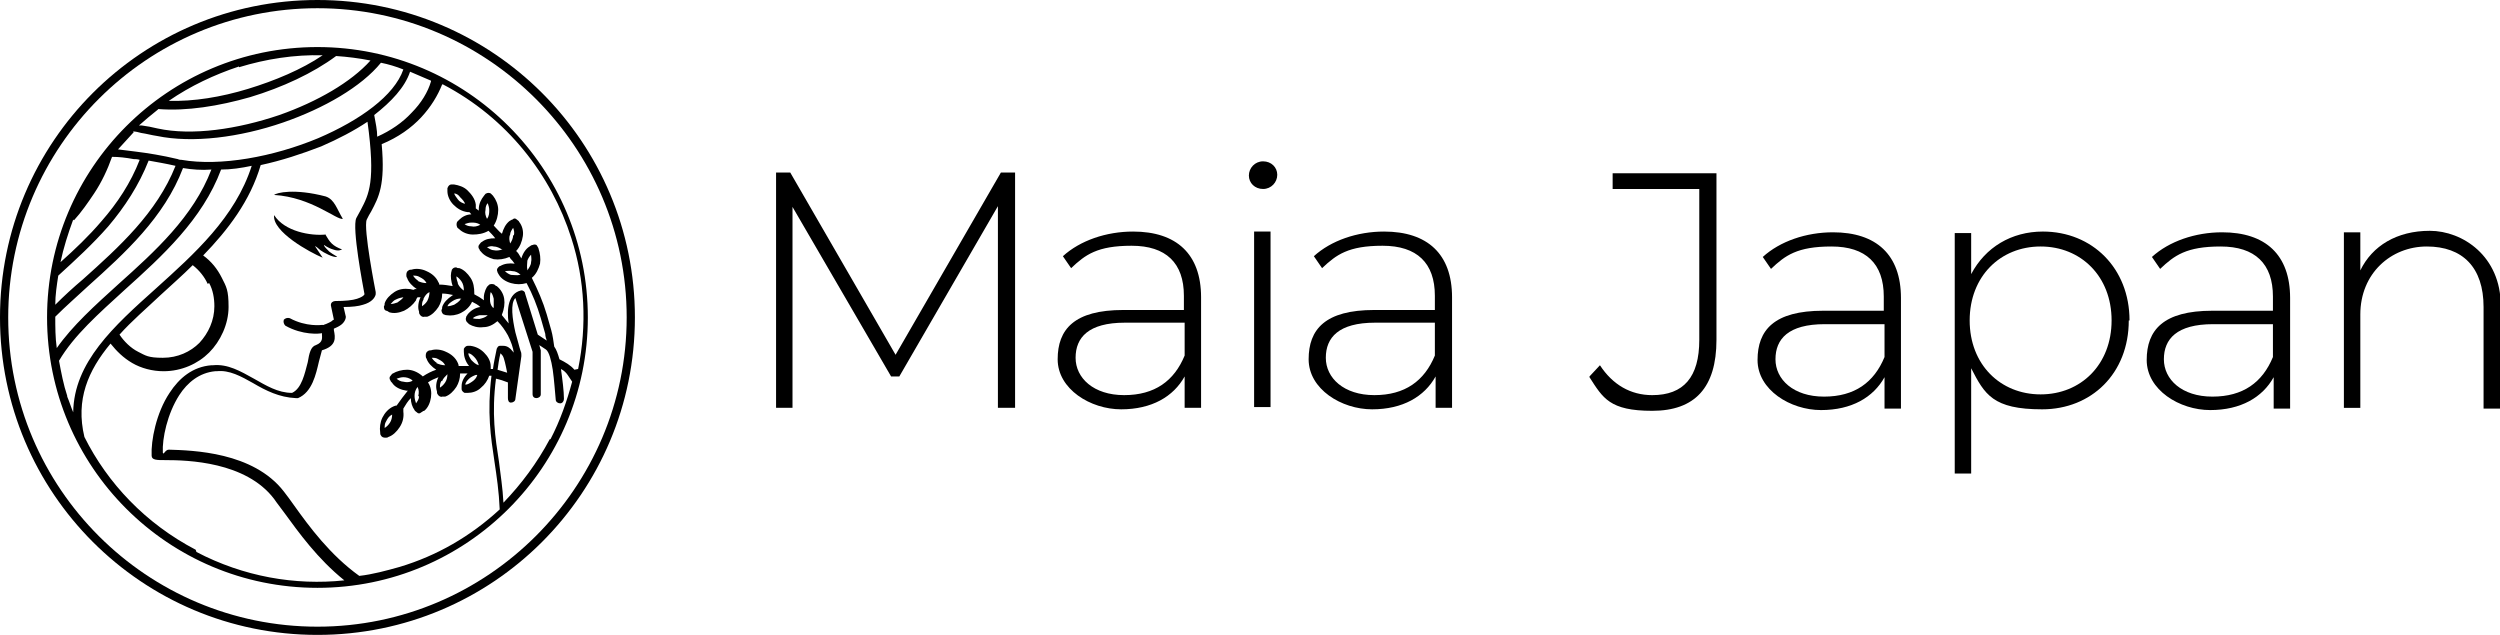
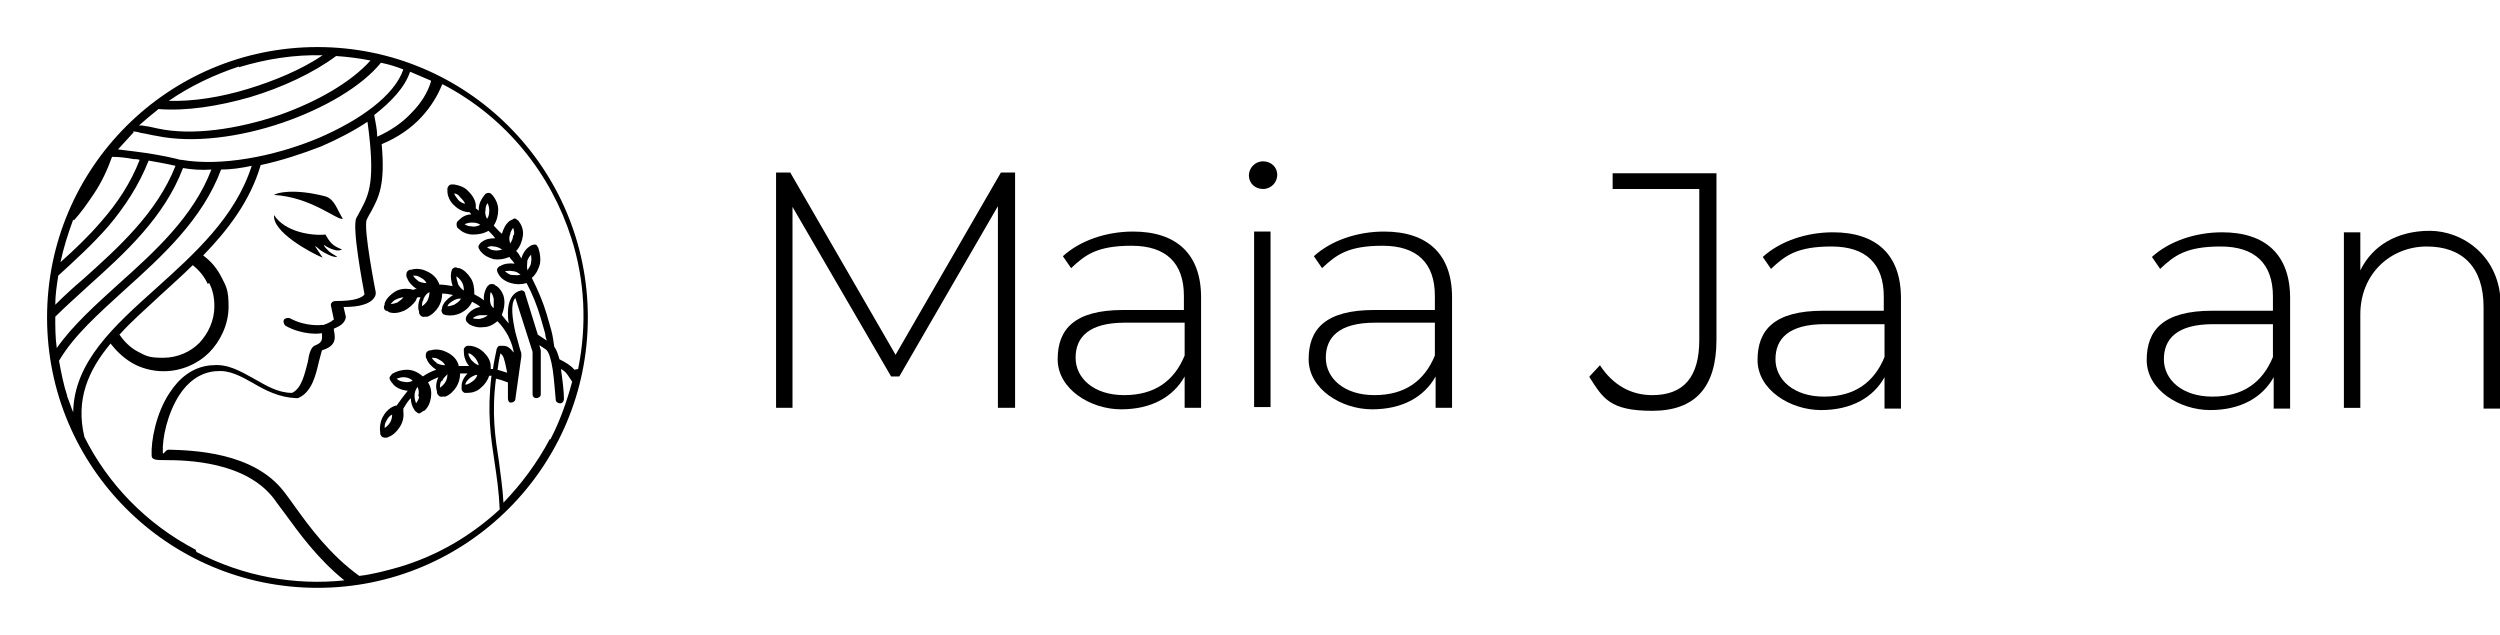
<svg xmlns="http://www.w3.org/2000/svg" id="Layer_1" version="1.1" viewBox="0 0 334.7 85">
-   <path d="M42.5,1.1c22.8,0,41.4,18.6,41.4,41.4s-18.6,41.4-41.4,41.4S1.1,65.4,1.1,42.5,19.7,1.1,42.5,1.1M42.5,0C19,0,0,19,0,42.5s19,42.5,42.5,42.5,42.5-19,42.5-42.5S66,0,42.5,0h0Z" />
  <path d="M42.5,6.3C22.5,6.3,6.3,22.5,6.3,42.5s16.2,36.2,36.2,36.2,36.2-16.2,36.2-36.2S62.5,6.3,42.5,6.3ZM57.7,10.9c-.4,1.4-1.3,2.9-2.6,4.2-1.2,1.3-2.8,2.4-4.6,3.2,0-.9-.2-1.8-.4-2.9,2.3-1.8,4.1-3.7,4.8-5.8.9.4,1.9.8,2.8,1.2h0ZM32,9c3.6-1.1,7.4-1.7,11.2-1.6-2.8,1.9-6.4,3.4-10,4.5-3.6,1.1-7.3,1.7-10.6,1.6,2.9-2,6.1-3.5,9.4-4.6h0ZM21.2,14.6c3.8.3,8.1-.4,12.3-1.6,4.3-1.3,8.4-3.2,11.5-5.5,1.5.1,3.1.3,4.6.6-2.6,2.9-7.1,5.5-12.2,7.3-5.6,1.9-11.7,2.8-16.3,1.8-.8-.2-1.4-.3-2.1-.4-.1,0-.2,0-.4,0,.8-.7,1.6-1.4,2.5-2.1h0ZM17.8,17.6c.4,0,.7.1,1.1.2.7.1,1.4.3,2.1.4,4.8,1,11.1.2,16.9-1.8,5.5-1.9,10.5-4.8,13.1-8,1,.2,2,.5,3,.9-1.2,3.5-5.8,6.8-11.4,9.2-6,2.5-13.1,3.8-18.3,2.9-.1,0-.3,0-.5-.1-2.1-.5-4-.8-5.6-1-.9-.1-1.7-.2-2.4-.3.7-.8,1.4-1.5,2.1-2.3h0ZM9.9,29.5c1-1.1,1.9-2.4,2.7-3.6,1-1.5,1.8-3.2,2.4-4.9.9,0,1.8.1,2.9.3.2,0,.5,0,.8.1-1.2,3.1-3,5.8-5.1,8.2-1.7,2-3.6,3.8-5.5,5.5.4-1.9,1-3.8,1.7-5.7h0ZM7.8,36.9c2.3-2.1,4.6-4.2,6.7-6.6,2.2-2.6,4.1-5.5,5.4-8.8,1.1.2,2.3.4,3.6.7h0c-2.5,6.3-7.6,10.9-12.4,15.2-1.3,1.1-2.5,2.2-3.7,3.4,0-1.3.2-2.6.4-3.9h0ZM7.4,42.4c1.4-1.4,2.9-2.7,4.4-4.1,4.9-4.4,10.2-9.2,12.7-15.8,1.2.2,2.5.3,3.8.2-2.4,6.3-7.6,11-12.4,15.3-3.2,2.9-6.2,5.6-8.3,8.6-.2-1.4-.2-2.8-.2-4.3h0ZM9,53c-.5-1.5-.8-3.1-1.1-4.7,2-3.4,5.3-6.3,8.8-9.5,5-4.5,10.4-9.4,12.9-16.1,1.3,0,2.7-.2,4.1-.5-2.2,6.9-7.7,11.8-12.8,16.4-5.7,5.1-11,9.9-11.1,16.6-.3-.7-.5-1.4-.8-2.1h0ZM28,37.9c.5.9.7,2,.7,3.1,0,1.9-.8,3.6-2,4.9-1.2,1.2-2.9,2-4.9,2s-2.3-.3-3.3-.8c-1-.5-1.9-1.4-2.5-2.3,0,0,0,0,0,0,1.6-1.8,3.6-3.5,5.5-5.3,1.4-1.3,2.9-2.6,4.3-4h0c.9.7,1.6,1.6,2,2.5h0ZM26.2,73.6c-6.7-3.5-11.8-8.9-14.9-15.1-1.2-5,.5-8.9,3.5-12.5.8,1,1.7,1.9,2.9,2.6,1.2.7,2.7,1.1,4.2,1.1,2.4,0,4.6-1,6.1-2.5s2.6-3.8,2.6-6.1-.3-2.7-.9-3.9-1.4-2.2-2.5-3c3.3-3.4,6.3-7.3,7.7-12.1h0c2.8-.6,5.5-1.5,8.1-2.5,2.3-1,4.4-2.1,6.2-3.3,1.1,8,.2,9.7-.9,11.8-.2.4-.4.7-.6,1.1-.6,1.3.9,9.1,1.1,10.2-.1.2-.4.4-1,.6-.6.2-1.6.3-2.9.3-.3,0-.6.2-.6.5,0,0,0,.1,0,.1l.4,1.9h0s-.1,0-.3.2c-.3.2-.6.3-.8.4h0c0,0-.2,0-.2.1,0,0-.2,0-.3,0,0,0-2.1.3-4.3-.9-.3-.1-.6,0-.8.2-.1.3,0,.6.2.8,2.3,1.3,4.6,1.1,4.9,1,0,0,0,0,0,.1,0,.5.2,1.1-.8,1.5-.7.2-.9,1.1-1.1,2.3-.4,1.5-.8,3.5-2.1,4.1-1.9,0-3.5-1-5.1-1.9-1.8-1-3.5-2-5.5-1.8,0,0,0,0,0,0,0,0-.1,0-.2,0-2.5.2-4.3,1.7-5.6,3.7-1.8,2.7-2.5,6.4-2.4,8.4,0,.6.7.6,1.8.6,3,0,10.8.2,14.6,5.2.4.6.9,1.2,1.4,1.9,1.9,2.6,4.4,6.1,8,9-6.6.7-13.5-.5-19.8-3.8h0ZM73.6,58.8h0c-1.7,3.2-3.8,6-6.2,8.5-.1-2-.4-3.8-.6-5.5-.5-3.2-1-6.4-.4-11.1.5.1,1.1.3,1.6.5,0,.7,0,1.4,0,1.7,0,0,0,0,0,0v.4c0,.3.1.6.4.6s.6-.2.6-.5l.8-5.7c0,0,0-.2,0-.2,0-.1,0-.3-.1-.5-.2-.6-.4-1.5-.7-2.5-.4-1.8-.7-3.9,0-4.6l2.3,7.2v5.7c0,.3.2.5.5.5s.6-.2.6-.5v-5.7c0,0,0-.1,0-.2l-.2-.7.9.6c.4.3.7,1.4.9,2.7.2,1.4.3,3,.4,4,0,.3.3.5.6.5s.5-.3.5-.6c0-1-.2-2.6-.4-4,.4.2.7.5.9.8.2.3.4.6.6.9-.7,2.6-1.6,5.2-2.9,7.7h0ZM66.6,49.6c.1-.7.2-1.5.4-2.3,0,0,.1.1.2.2.2.2.3.6.4,1,.1.4.2.9.3,1.4-.4-.1-.9-.3-1.3-.4h0ZM76.9,49.5c-.5-.6-1.2-1-2-1.4-.2-.7-.4-1.3-.7-1.7-.1-.7-.2-1.5-.4-2.2-.2-.7-.4-1.4-.6-2.1-.5-1.7-1.2-3.3-2-4.9,0,0,0,0,0,0,.6-.5.9-1.2,1.1-1.9.1-.7,0-1.4-.2-2,0-.1-.1-.2-.2-.4h0c-.1-.2-.4-.2-.6-.1-.1,0-.3.1-.4.2-.5.3-.9.9-1.1,1.6-.1-.2-.2-.3-.3-.5-.1-.2-.3-.4-.4-.5,0,0,0,0,0,0,.5-.5.8-1.3.9-2s-.1-1.4-.5-1.9c0-.1-.2-.2-.3-.3h0c-.2-.2-.4-.2-.6,0-.1,0-.2.1-.4.2-.5.4-.8,1-1,1.7h0c-.4-.3-.7-.7-1.1-1.1h0c.4-.6.6-1.4.6-2.1,0-.7-.3-1.4-.7-1.9-.1-.1-.2-.2-.3-.3-.2-.1-.4-.1-.6,0-.1,0-.2.2-.3.3-.4.5-.7,1.1-.7,1.8v.2c-.1-.1-.3-.2-.4-.3,0-.2,0-.3,0-.5-.1-.8-.6-1.4-1.1-1.9-.5-.5-1.2-.7-1.8-.8-.1,0-.3,0-.4,0-.2,0-.4.2-.5.5,0,.1,0,.3,0,.4,0,.6.3,1.3.8,1.8.5.5,1.1.9,1.9,1,0,0,.1,0,.2,0,0,0,0,0,0,0,.1,0,.2.2.3.3-.6,0-1.2.3-1.6.7-.1.1-.2.2-.3.3-.1.2-.1.5,0,.7,0,.1.2.2.3.3.4.4,1.1.7,1.8.7.7,0,1.4-.1,2.1-.5,0,0,0,0,0,0,.3.3.6.6.9,1-.7,0-1.3.1-1.8.5-.1,0-.2.2-.3.3-.2.2-.2.5,0,.7,0,.1.1.2.2.3.4.5,1,.8,1.7,1,.7.1,1.4,0,2.1-.3,0,0,0,0,0,0,.1.2.2.3.4.5.1.1.2.3.3.4-.7-.1-1.4,0-1.9.3,0,0,0,0,0,0-.1,0-.2.1-.3.2-.2.2-.2.4-.1.6,0,.1.1.2.2.4.3.5.9.9,1.6,1.1.7.2,1.4.2,2.1,0h0c.8,1.5,1.4,3,1.9,4.7.2.7.4,1.4.6,2.1,0,.3.1.6.2.9l-1.2-.8-1.7-5.5c0-.3-.4-.5-.6-.4-1.6.4-1.9,2.4-1.6,4.4-.3-.4-.6-.7-.9-1.1,0,0,0-.1,0-.1.3-.7.4-1.5.3-2.1-.1-.7-.5-1.3-1-1.7-.1,0-.2-.1-.3-.2-.2-.1-.5-.1-.7,0-.1.1-.2.2-.3.3h0c-.3.5-.5,1.2-.4,1.8-.4-.3-.9-.6-1.3-.8,0,0,0,0,0-.1,0-.8-.1-1.5-.5-2.1-.4-.6-.9-1.1-1.5-1.3-.1,0-.3,0-.4-.1h0c-.2,0-.4,0-.6.3,0,.1-.1.3-.1.4-.1.5,0,1.2.2,1.8-.6-.1-1.2-.2-1.8-.2,0-.1,0-.2-.1-.3-.3-.7-.9-1.2-1.6-1.5-.6-.3-1.4-.4-2-.2-.1,0-.3,0-.4.1h0c-.2.1-.3.3-.3.6,0,.1,0,.3.1.4.2.6.7,1.1,1.3,1.5,0,0-.1,0-.2,0,0,0-.1,0-.2.1-.2,0-.4-.1-.5-.1-.8-.1-1.5,0-2.1.4-.6.4-1.1.9-1.3,1.5,0,.1,0,.3-.1.4,0,.2,0,.5.3.6.1,0,.3.1.4.2.6.2,1.3.1,2-.2.6-.3,1.2-.8,1.6-1.4,0-.1.1-.3.2-.4.1,0,.2,0,.4,0h0c-.3.6-.4,1.4-.2,1.9,0,.1,0,.3.1.4.1.2.4.4.6.3.1,0,.2,0,.4,0,.6-.2,1.1-.7,1.5-1.3.3-.5.5-1.1.5-1.8.5,0,1,.1,1.5.2,0,0-.1,0-.2.1-.6.4-1.1.9-1.3,1.5,0,.1,0,.3-.1.4,0,.2.1.5.3.6.1,0,.2.1.4.1.6.1,1.3,0,1.9-.3.6-.3,1.2-.8,1.5-1.5.4.2.8.4,1.1.7,0,0,0,0,0,0-.7.1-1.3.5-1.7,1,0,.1-.2.2-.2.4-.1.2,0,.5.1.6h0c.1.1.2.2.3.3h0c.5.3,1.2.5,1.9.4.7,0,1.3-.3,1.9-.8.6.6,1,1.2,1.4,1.9.4.8.7,1.6.8,2.4,0-.1-.1-.2-.2-.3-.3-.4-.7-.7-1.2-.7-.2,0-.3,0-.5,0h0c-.2,0-.3.2-.4.4-.2,1-.4,1.9-.5,2.7-.1,0-.2,0-.3,0,0-.1,0-.2,0-.3,0-.8-.4-1.4-.9-1.9-.5-.5-1.1-.8-1.8-.9-.1,0-.3,0-.4,0-.2,0-.4.2-.5.4,0,.1,0,.3,0,.4,0,.6.2,1.3.7,1.9,0,0,0,0,0,0-.5,0-.9,0-1.4,0,0-.1,0-.2-.1-.4-.3-.7-.9-1.2-1.6-1.5-.6-.3-1.4-.4-2-.2-.1,0-.3,0-.4.1h0c-.2.1-.3.3-.3.6,0,.1,0,.3.1.4.2.6.7,1.1,1.3,1.5,0,0,0,0,0,0-.6.2-1.2.5-1.8.9,0,0,0,0-.1-.1-.6-.5-1.3-.8-2-.8-.7,0-1.4.2-1.9.5-.1,0-.2.2-.3.3-.2.2-.2.4,0,.7,0,.1.2.2.3.4.4.5,1.1.8,1.8.9,0,0,.1,0,.2,0-.5.6-1,1.3-1.5,2-.1,0-.2,0-.4.1-.7.3-1.2.9-1.5,1.5-.3.6-.4,1.4-.3,2,0,.1,0,.3.1.4.1.2.3.3.6.3.1,0,.3,0,.4-.1.6-.2,1.1-.7,1.5-1.3.4-.6.6-1.3.5-2.1,0-.1,0-.2,0-.4.3-.5.6-1,1-1.4,0,.6.2,1.2.5,1.6,0,.1.2.2.3.3.2.2.4.2.6,0,.1,0,.2-.2.4-.2.5-.4.8-1.1.9-1.8.1-.7,0-1.4-.4-2,.4-.3.9-.5,1.4-.7-.3.6-.4,1.3-.2,1.9,0,.1,0,.3.1.4.1.2.4.4.6.3.1,0,.2,0,.4,0,.6-.2,1.1-.7,1.5-1.3.3-.5.5-1.1.5-1.8.3,0,.6,0,1,0-.5.5-.8,1.1-.8,1.7,0,.1,0,.3,0,.4,0,.2.2.4.4.5.1,0,.3,0,.4,0,.6,0,1.3-.2,1.8-.7.5-.4.9-1,1.1-1.6.1,0,.2,0,.3,0-.6,4.9-.1,8.2.4,11.5.3,2,.6,4,.7,6.4-3.9,3.6-8.4,6.2-13.4,7.7-1.8.5-3.6,1-5.4,1.2-3.9-2.8-6.7-6.6-8.7-9.4-.5-.7-1-1.4-1.4-1.9-4.1-5.3-12.2-5.5-15.4-5.6-.5,0-.7.8-.8.4-.1-1.9.6-5.2,2.2-7.7,1.1-1.7,2.7-3,4.8-3.2,0,0,0,0,0,0,0,0,.1,0,.2,0,1.7-.2,3.3.7,4.9,1.6,1.7,1,3.5,1.9,5.7,2,0,0,.2,0,.3,0,1.9-.8,2.4-3.2,2.8-4.9.2-.8.4-1.5.4-1.5,2-.6,1.8-1.7,1.6-2.7v-.2c.2-.1.5-.2.8-.4.5-.3.8-.8.8-1.2h0s-.3-1.3-.3-1.3c1.1,0,2-.1,2.6-.3,1.1-.3,1.6-.9,1.7-1.4,0,0,0-.2,0-.3,0,0-1.7-8.6-1.2-9.7.2-.4.4-.8.6-1.1,1-1.9,1.9-3.5,1.4-9,2.2-.9,4-2.2,5.3-3.6,1.3-1.4,2.2-2.9,2.8-4.4,0,0,0,0,.1,0h0c8.6,4.5,14.5,12.1,17.2,20.6,1.8,5.6,2.1,11.6.9,17.5,0,0,0,0,0,0h0ZM70.6,36.1c-.1-.4,0-.8,0-1.2.1-.3.3-.6.5-.8,0,.3.1.6,0,1,0,.4-.3.8-.5,1.1ZM69.6,36.8c-.4.1-.8,0-1.2,0-.3-.1-.6-.3-.8-.5.3,0,.6-.1,1,0,.4,0,.8.2,1.1.5ZM68.7,31.5c0,.4-.2.8-.4,1.1-.1-.4-.2-.8,0-1.2,0-.3.2-.6.4-.9.1.3.2.6.1,1h0ZM67.3,33.4c-.4.1-.8.2-1.2.1-.3,0-.6-.2-.9-.4.3-.1.6-.2.9-.1.4,0,.8.2,1.1.4h0ZM65.5,28.1c0,.4,0,.8-.3,1.2-.2-.4-.3-.8-.2-1.2,0-.4.1-.7.3-.9.1.3.2.6.2.9h0ZM64.3,30.1c-.4.2-.8.3-1.2.2-.3,0-.7-.1-.9-.3.3-.1.6-.2.9-.2.4,0,.8,0,1.2.3h0ZM62.3,27.3c-.4-.1-.8-.3-1-.6-.2-.3-.4-.5-.5-.8.3,0,.6.2.8.5.3.3.6.6.7,1h0ZM66,41.2c-.3-.3-.4-.7-.4-1.1,0-.4,0-.7.1-1,.2.2.3.5.4.9,0,.4,0,.8,0,1.2h0ZM65.3,42.2c-.3.3-.7.4-1.1.5-.3,0-.7,0-.9-.1.2-.2.5-.3.9-.4.4,0,.8,0,1.2,0h0ZM61.3,37.9c-.1-.3-.2-.6-.2-.9.2.1.5.4.7.7.2.3.3.7.3,1.2,0,0,0,0,0,0-.3-.2-.6-.5-.8-.9h0ZM61.7,40c-.2.4-.6.6-.9.8-.3.1-.6.2-.9.2.1-.3.4-.5.7-.7.3-.2.8-.4,1.2-.3h0ZM56.7,40c.2-.4.4-.7.8-.9,0,.4-.1.8-.3,1.2-.2.3-.4.5-.7.7,0-.3,0-.6.2-.9h0ZM56,37.6c-.3-.2-.5-.4-.7-.7.3,0,.6,0,.9.2.4.2.7.4.9.8-.4,0-.8-.1-1.2-.3h0ZM54.1,39.7c-.2.3-.6.6-.9.8-.3.1-.6.2-.9.2.2-.2.4-.5.7-.6.4-.2.8-.3,1.2-.3h0ZM63.1,48.2c-.2-.3-.4-.6-.4-.9.3,0,.6.3.8.5.3.3.5.7.6,1.1-.4-.1-.7-.4-1-.7h0ZM63.9,50.2c-.1.4-.4.7-.7.9-.3.2-.6.4-.9.4,0-.3.3-.6.5-.8.2-.2.6-.4.9-.5,0,0,0,0,.1,0h0ZM59.2,51c.1-.3.4-.6.7-.9,0,0,0,0,0,0,0,.4-.1.8-.3,1.1-.2.3-.4.5-.7.7,0-.3,0-.6.2-.9h0ZM58.5,48.6c-.3-.2-.5-.4-.7-.7.3,0,.6,0,.9.2.4.2.7.4.9.8-.4,0-.8-.1-1.2-.3h0ZM56.1,53.1c0,.3-.2.6-.4.9-.1-.3-.2-.6-.2-1,0-.4.1-.8.4-1.2.2.4.2.8.1,1.2h0ZM55.2,51c-.4.2-.8.2-1.2.1-.3,0-.7-.2-.9-.4.3-.1.6-.2.9-.2.4,0,.8.1,1.2.4h0ZM52.5,55.5c0,.4-.1.8-.3,1.1-.2.3-.4.5-.7.7,0-.3,0-.6.2-.9.2-.4.4-.7.8-.9,0,0,0,0,0,0h0Z" />
  <path d="M43.6,31.4c-2,.2-5.5-.4-6.9-2.6-.3,2.2,4.8,5,6.5,5.7l-1-1.5c-.1-.2.6.4.7.5.4.3,1.7,1,2.2.9.2,0-.5-.3-1-.7-.5-.5-.8-.8-.7-.9,0,0,.5.4,1.2.6.8.3,1.1,0,1.2,0-1.3-.5-1.6-.9-2.3-2.1h0Z" />
  <path d="M43.6,26.3c-4.2-1.1-6.6-.5-6.9-.2,5,.3,8.4,3.4,9.2,3.2-.8-1.3-1.1-2.6-2.3-3Z" />
  <path d="M133.6,54.6v-27s-13.2,22.8-13.2,22.8h-1.1l-13.2-22.7v26.9h-2.2v-31.5h1.9l14.1,24.4,14.1-24.4h1.9v31.5c0,0-2.2,0-2.2,0h0Z" />
  <path d="M160.8,39.7v14.9h-2.2v-4.2c-1.5,2.7-4.4,4.4-8.5,4.4s-8.5-2.7-8.5-6.7,2.2-6.6,8.8-6.6h8.1v-1.9c0-4.4-2.4-6.7-7-6.7s-6.2,1.2-8.1,3l-1.1-1.6c2.3-2.1,5.8-3.3,9.4-3.3,5.8,0,9.1,3,9.1,8.8h0ZM158.6,47.6v-4.4h-8c-4.9,0-6.6,2-6.6,4.7s2.4,5,6.5,5,6.7-1.9,8.1-5.3h0Z" />
  <path d="M167.2,23.5c0-1,.8-1.9,1.9-1.9s1.9.8,1.9,1.8-.8,1.9-1.9,1.9-1.9-.8-1.9-1.8ZM167.9,31h2.2v23.5h-2.2v-23.5Z" />
  <path d="M194.4,39.7v14.9h-2.2v-4.2c-1.5,2.7-4.4,4.4-8.5,4.4s-8.5-2.7-8.5-6.7,2.2-6.6,8.8-6.6h8.1v-1.9c0-4.4-2.4-6.7-7-6.7s-6.2,1.2-8.1,3l-1.1-1.6c2.3-2.1,5.8-3.3,9.4-3.3,5.8,0,9.1,3,9.1,8.8h0ZM192.1,47.6v-4.4h-8c-4.9,0-6.6,2-6.6,4.7s2.4,5,6.5,5,6.7-1.9,8.1-5.3h0Z" />
  <path d="M212.8,50.4l1.4-1.5c1.7,2.6,4.1,4,7,4,4.2,0,6.3-2.4,6.3-7.4v-20.2h-11.6v-2.1h13.9v22.3c0,6.4-2.9,9.5-8.6,9.5s-6.6-1.7-8.4-4.5h0Z" />
  <path d="M254.5,39.8v14.9h-2.2v-4.2c-1.5,2.7-4.4,4.4-8.5,4.4s-8.5-2.7-8.5-6.7,2.2-6.6,8.8-6.6h8.1v-1.9c0-4.4-2.4-6.7-7-6.7s-6.2,1.2-8.1,3l-1.1-1.6c2.3-2.1,5.8-3.3,9.4-3.3,5.8,0,9.1,3,9.1,8.8h0ZM252.3,47.8v-4.4h-8c-4.9,0-6.6,2-6.6,4.7s2.4,5,6.5,5,6.7-1.9,8.1-5.3h0Z" />
-   <path d="M285,42.9c0,7.1-5,11.9-11.6,11.9s-7.7-2-9.5-5.5v14.1h-2.2V31.2h2.2v5.5c1.9-3.6,5.4-5.7,9.6-5.7,6.6,0,11.6,4.9,11.6,11.9h0ZM282.7,42.9c0-5.9-4.1-9.9-9.5-9.9s-9.5,4-9.5,9.9,4.1,9.9,9.5,9.9,9.5-4,9.5-9.9Z" />
  <path d="M306.6,39.8v14.9h-2.2v-4.2c-1.5,2.7-4.4,4.4-8.5,4.4s-8.5-2.7-8.5-6.7,2.2-6.6,8.8-6.6h8.1v-1.9c0-4.4-2.4-6.7-7-6.7s-6.2,1.2-8.1,3l-1.1-1.6c2.3-2.1,5.8-3.3,9.4-3.3,5.8,0,9.1,3,9.1,8.8h0ZM304.3,47.8v-4.4h-8c-4.9,0-6.6,2-6.6,4.7s2.4,5,6.5,5,6.7-1.9,8.1-5.3h0Z" />
  <path d="M334.7,41v13.7h-2.2v-13.6c0-5.3-2.8-8.1-7.6-8.1s-8.9,3.6-8.9,9.1v12.5h-2.2v-23.5h2.2v5.1c1.6-3.3,4.9-5.3,9.3-5.3s9.5,3.4,9.5,10h0Z" />
</svg>